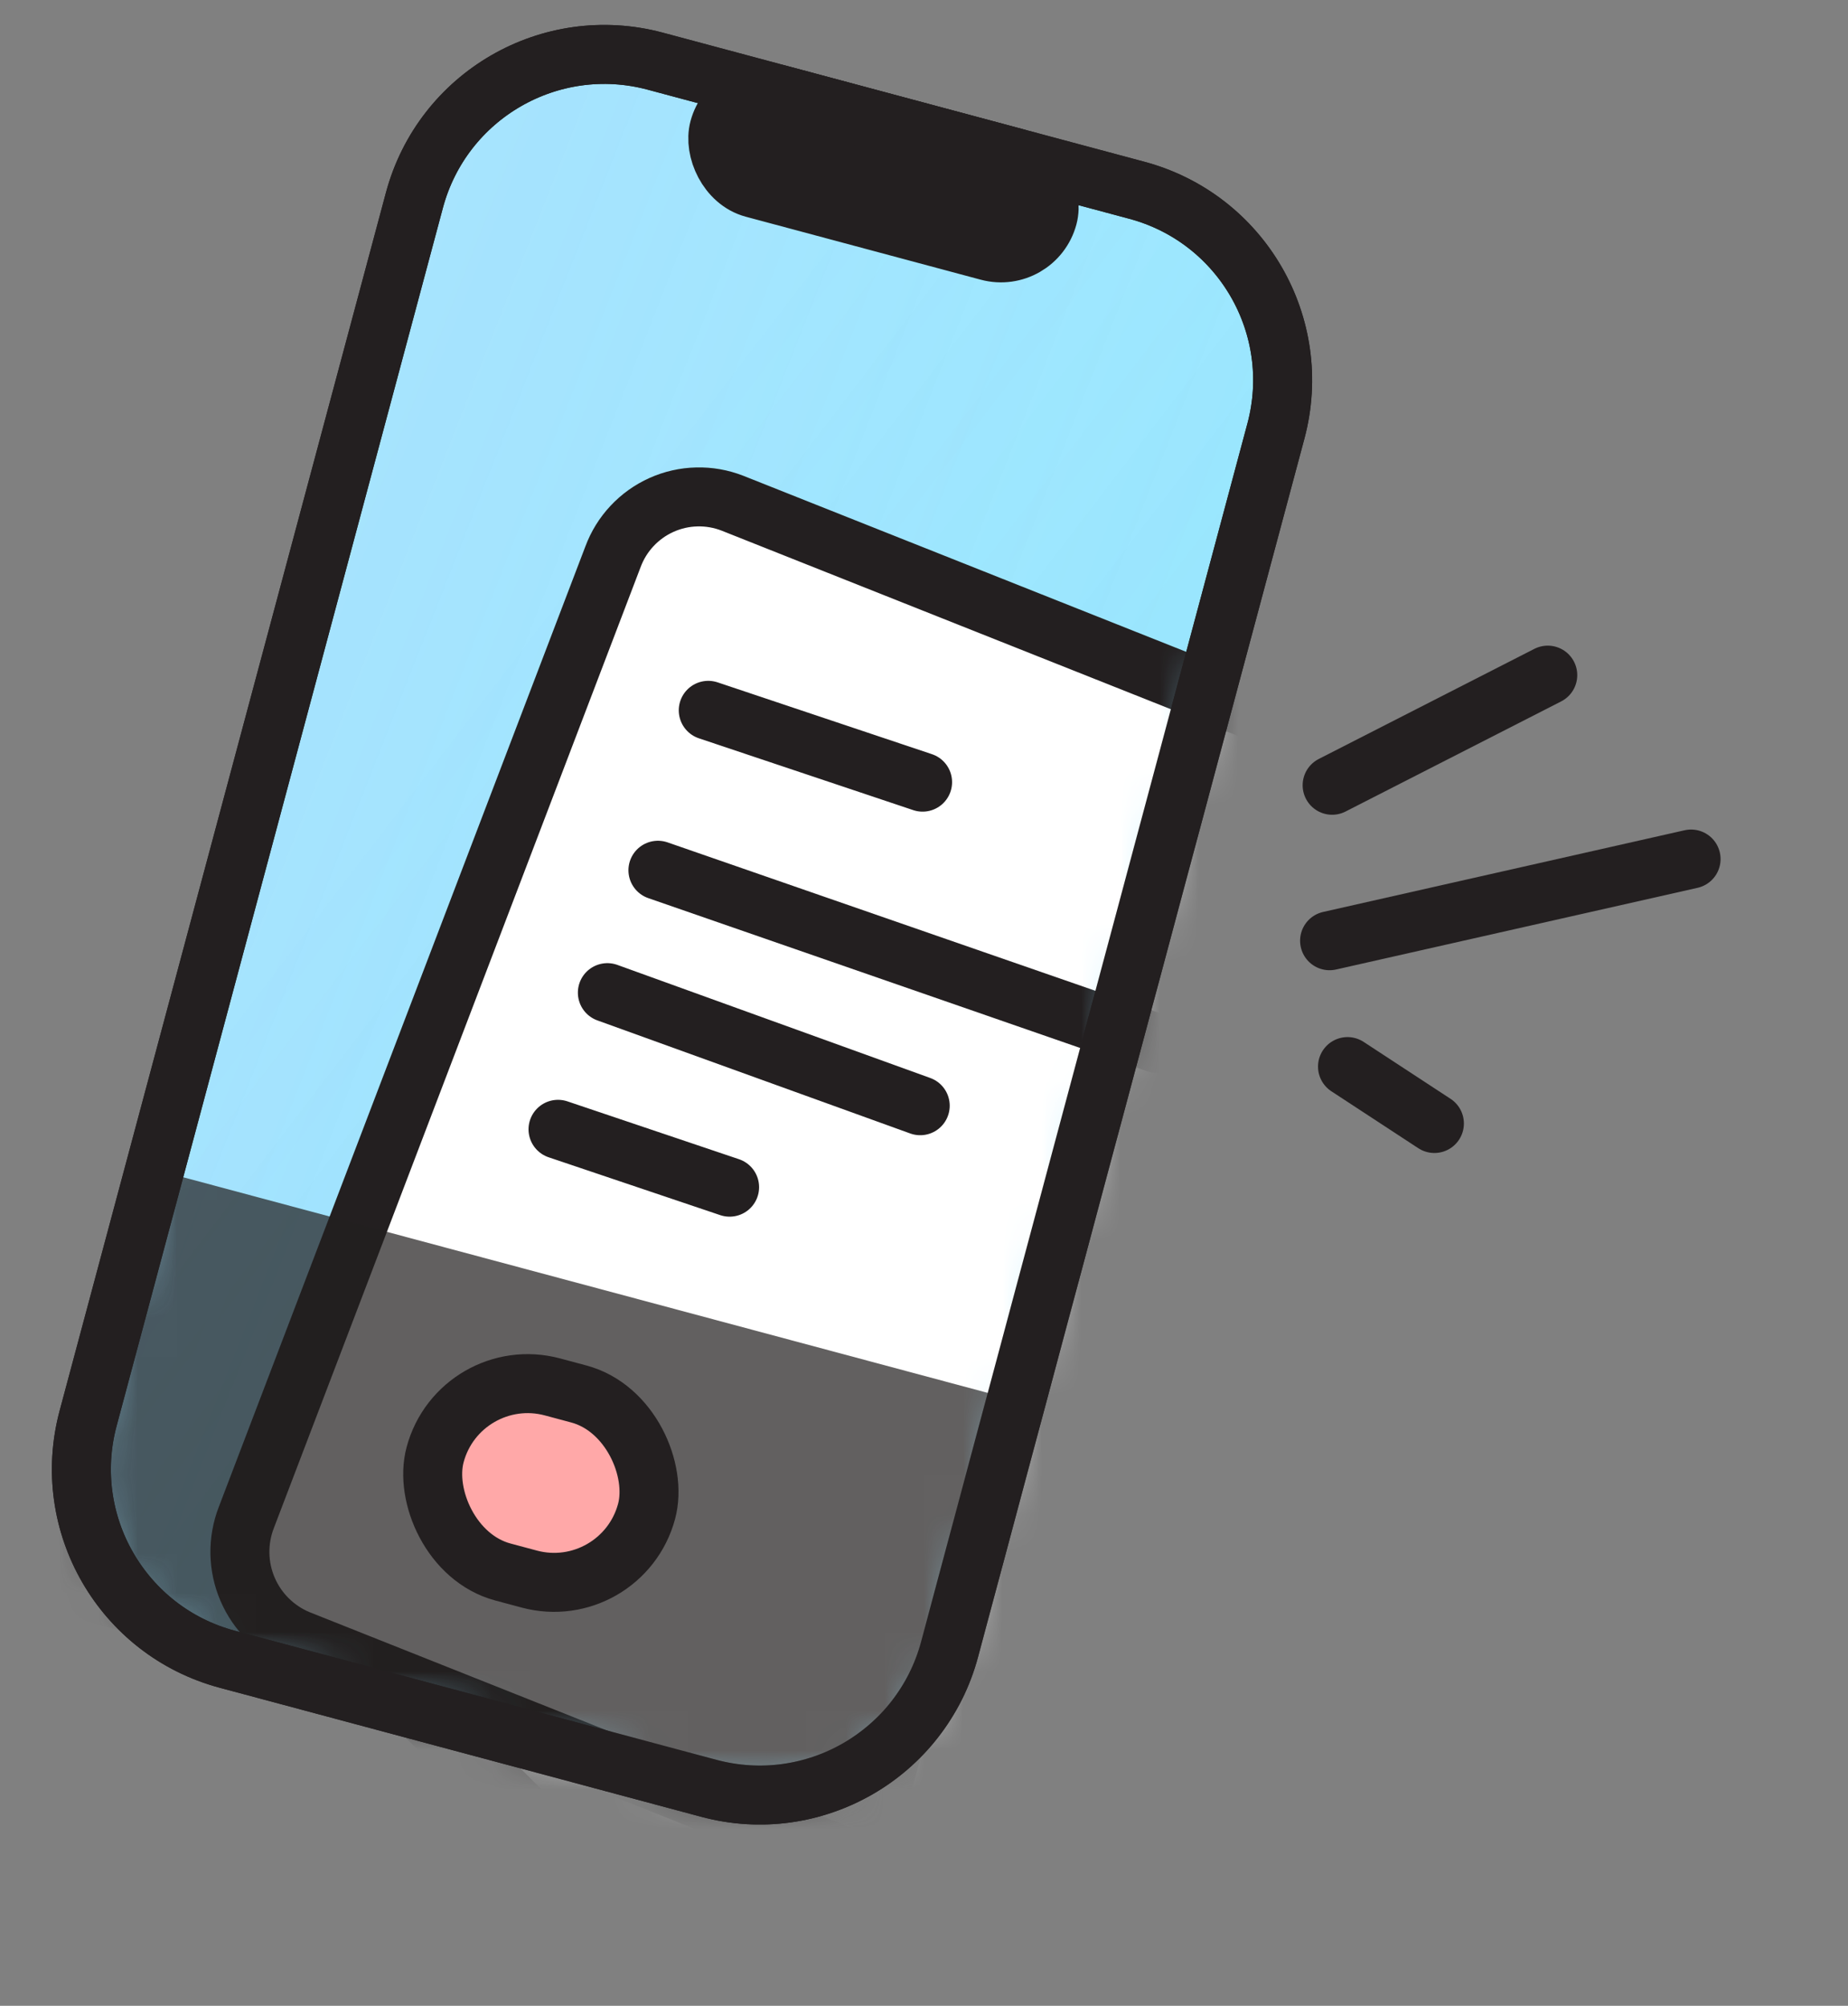
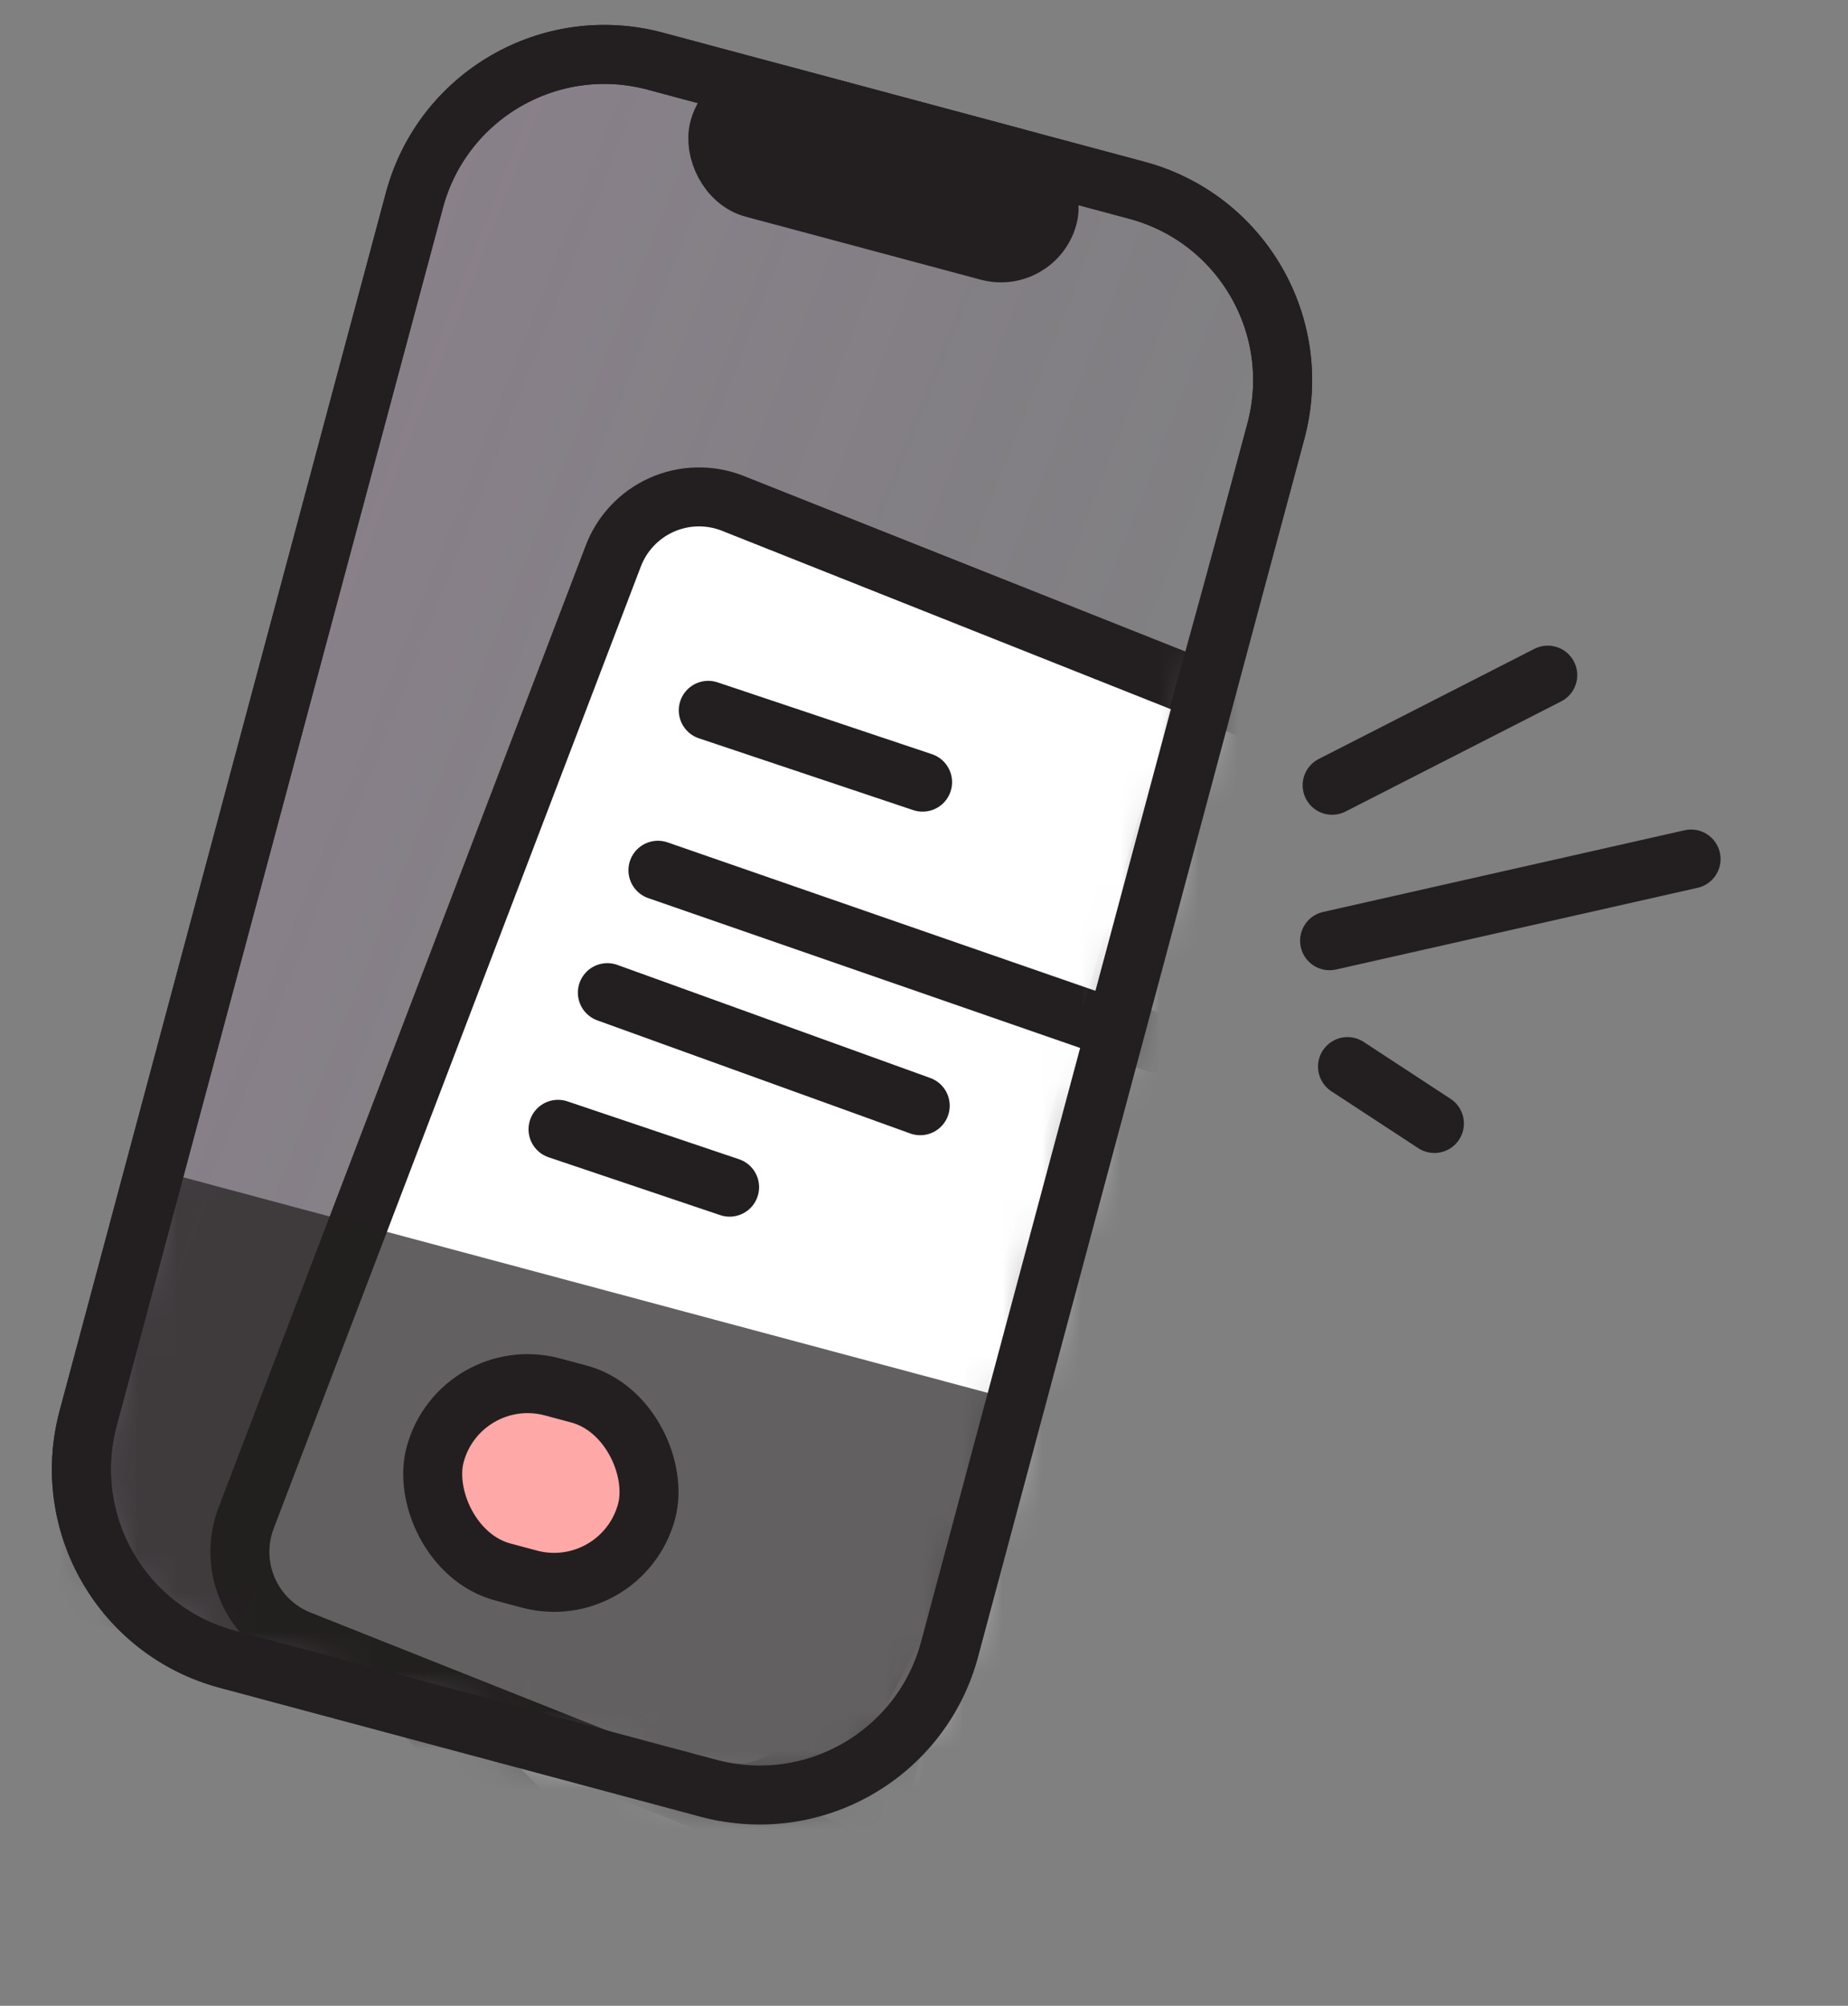
<svg xmlns="http://www.w3.org/2000/svg" width="47" height="51" viewBox="0 0 47 51" fill="none">
  <rect x="0" y="0" width="47" height="51" fill="#808080" stroke="none" />
-   <path d="M10.54 5.091C11.255 2.424 13.997 0.841 16.664 1.555L28.914 4.838C31.581 5.553 33.164 8.294 32.45 10.961L24.151 41.934C23.436 44.601 20.694 46.184 18.027 45.469L5.777 42.187C3.11 41.472 1.527 38.731 2.241 36.063L10.54 5.091Z" fill="#A0ECFF" />
  <path d="M10.54 5.091C11.255 2.424 13.997 0.841 16.664 1.555L28.914 4.838C31.581 5.553 33.164 8.294 32.45 10.961L24.151 41.934C23.436 44.601 20.694 46.184 18.027 45.469L5.777 42.187C3.11 41.472 1.527 38.731 2.241 36.063L10.54 5.091Z" fill="url(#paint0_linear_1542_3347)" fill-opacity="0.11" />
-   <path d="M10.54 5.091C11.255 2.424 13.997 0.841 16.664 1.555L28.914 4.838C31.581 5.553 33.164 8.294 32.45 10.961L24.151 41.934C23.436 44.601 20.694 46.184 18.027 45.469L5.777 42.187C3.11 41.472 1.527 38.731 2.241 36.063L10.54 5.091Z" fill="url(#paint1_linear_1542_3347)" fill-opacity="0.11" />
-   <path d="M10.54 5.091C11.255 2.424 13.997 0.841 16.664 1.555L28.914 4.838C31.581 5.553 33.164 8.294 32.45 10.961L24.151 41.934C23.436 44.601 20.694 46.184 18.027 45.469L5.777 42.187C3.11 41.472 1.527 38.731 2.241 36.063L10.54 5.091Z" stroke="#231F20" stroke-width="1.5" />
+   <path d="M10.54 5.091C11.255 2.424 13.997 0.841 16.664 1.555L28.914 4.838C31.581 5.553 33.164 8.294 32.45 10.961C23.436 44.601 20.694 46.184 18.027 45.469L5.777 42.187C3.11 41.472 1.527 38.731 2.241 36.063L10.54 5.091Z" stroke="#231F20" stroke-width="1.5" />
  <mask id="mask0_1542_3347" style="mask-type:alpha" maskUnits="userSpaceOnUse" x="2" y="1" width="31" height="45">
    <path d="M10.54 5.091C11.255 2.424 13.997 0.841 16.664 1.555L28.914 4.838C31.581 5.553 33.164 8.294 32.45 10.961L24.151 41.934C23.436 44.601 20.694 46.184 18.027 45.469L5.777 42.187C3.11 41.472 1.527 38.731 2.241 36.063L10.54 5.091Z" fill="#D66767" />
  </mask>
  <g mask="url(#mask0_1542_3347)">
    <path d="M21.672 54.379L8.294 41.124C7.846 40.677 7.591 40.073 7.581 39.44C7.572 38.807 7.809 38.196 8.243 37.735L26.132 18.919C26.344 18.693 26.6 18.513 26.883 18.388C27.166 18.264 27.471 18.197 27.781 18.192C28.09 18.187 28.398 18.245 28.684 18.361C28.971 18.477 29.232 18.649 29.451 18.868L42.833 32.123C43.281 32.57 43.536 33.174 43.545 33.807C43.554 34.44 43.316 35.052 42.881 35.512L24.992 54.328C24.779 54.553 24.524 54.733 24.241 54.858C23.957 54.983 23.652 55.05 23.343 55.054C23.033 55.059 22.726 55.002 22.439 54.886C22.152 54.77 21.892 54.597 21.672 54.379Z" fill="#E8E8E8" stroke="#231F20" stroke-width="1.5" stroke-linecap="round" stroke-linejoin="round" />
    <path d="M24.973 48.598L7.601 41.69C7.016 41.451 6.548 40.992 6.298 40.411C6.048 39.831 6.036 39.176 6.264 38.586L15.59 14.157C15.698 13.866 15.862 13.6 16.074 13.374C16.286 13.147 16.541 12.965 16.824 12.838C17.107 12.711 17.412 12.642 17.722 12.635C18.032 12.627 18.341 12.682 18.63 12.795L36.004 19.7C36.589 19.939 37.057 20.398 37.307 20.978C37.556 21.559 37.568 22.214 37.338 22.803L28.016 47.232C27.908 47.523 27.743 47.79 27.531 48.017C27.319 48.244 27.064 48.426 26.781 48.553C26.497 48.68 26.192 48.75 25.881 48.758C25.571 48.765 25.262 48.711 24.973 48.598Z" fill="white" stroke="#231F20" stroke-width="1.5" stroke-miterlimit="10" />
    <path d="M18.013 18.061L23.464 19.887" stroke="#231F20" stroke-width="1.5" stroke-miterlimit="10" stroke-linecap="round" />
    <path d="M16.733 22.127L29.416 26.526" stroke="#231F20" stroke-width="1.5" stroke-miterlimit="10" stroke-linecap="round" />
    <path d="M15.447 25.239L23.404 28.114" stroke="#231F20" stroke-width="1.5" stroke-miterlimit="10" stroke-linecap="round" />
    <path d="M14.192 28.714L18.556 30.185" stroke="#231F20" stroke-width="1.5" stroke-miterlimit="10" stroke-linecap="round" />
    <rect x="3.936" y="29.739" width="22.682" height="11.547" transform="rotate(15 3.936 29.739)" fill="#231F20" fill-opacity="0.71" />
  </g>
  <rect x="11.697" y="34.633" width="5.568" height="4.872" rx="2.436" transform="rotate(15 11.697 34.633)" fill="#FFA8A8" stroke="#231F20" stroke-width="1.5" />
  <rect x="18.607" y="2.076" width="8.66" height="2.474" rx="1.237" transform="rotate(15 18.607 2.076)" fill="#231F20" stroke="#231F20" stroke-width="1.5" />
  <path d="M10.54 5.091C11.255 2.424 13.997 0.841 16.664 1.555L28.914 4.838C31.581 5.553 33.164 8.294 32.45 10.961L24.151 41.934C23.436 44.601 20.694 46.184 18.027 45.469L5.777 42.187C3.11 41.472 1.527 38.731 2.241 36.063L10.54 5.091Z" stroke="#231F20" stroke-width="1.5" />
  <path d="M33.88 19.966L39.364 17.166" stroke="#231F20" stroke-width="1.5" stroke-miterlimit="10" stroke-linecap="round" />
  <path d="M33.815 23.919L43.009 21.842" stroke="#231F20" stroke-width="1.5" stroke-miterlimit="10" stroke-linecap="round" />
  <path d="M34.271 27.119L36.481 28.566" stroke="#231F20" stroke-width="1.5" stroke-miterlimit="10" stroke-linecap="round" />
  <defs>
    <linearGradient id="paint0_linear_1542_3347" x1="-3.441" y1="20.741" x2="28.23" y2="33.221" gradientUnits="userSpaceOnUse">
      <stop stop-color="#FF8BEC" />
      <stop offset="1" stop-color="#AC6BFF" stop-opacity="0" />
    </linearGradient>
    <linearGradient id="paint1_linear_1542_3347" x1="15.752" y1="12.206" x2="45.344" y2="34.86" gradientUnits="userSpaceOnUse">
      <stop stop-color="#128DFF" stop-opacity="0" />
      <stop offset="1" stop-color="#005EA3" />
    </linearGradient>
  </defs>
</svg>